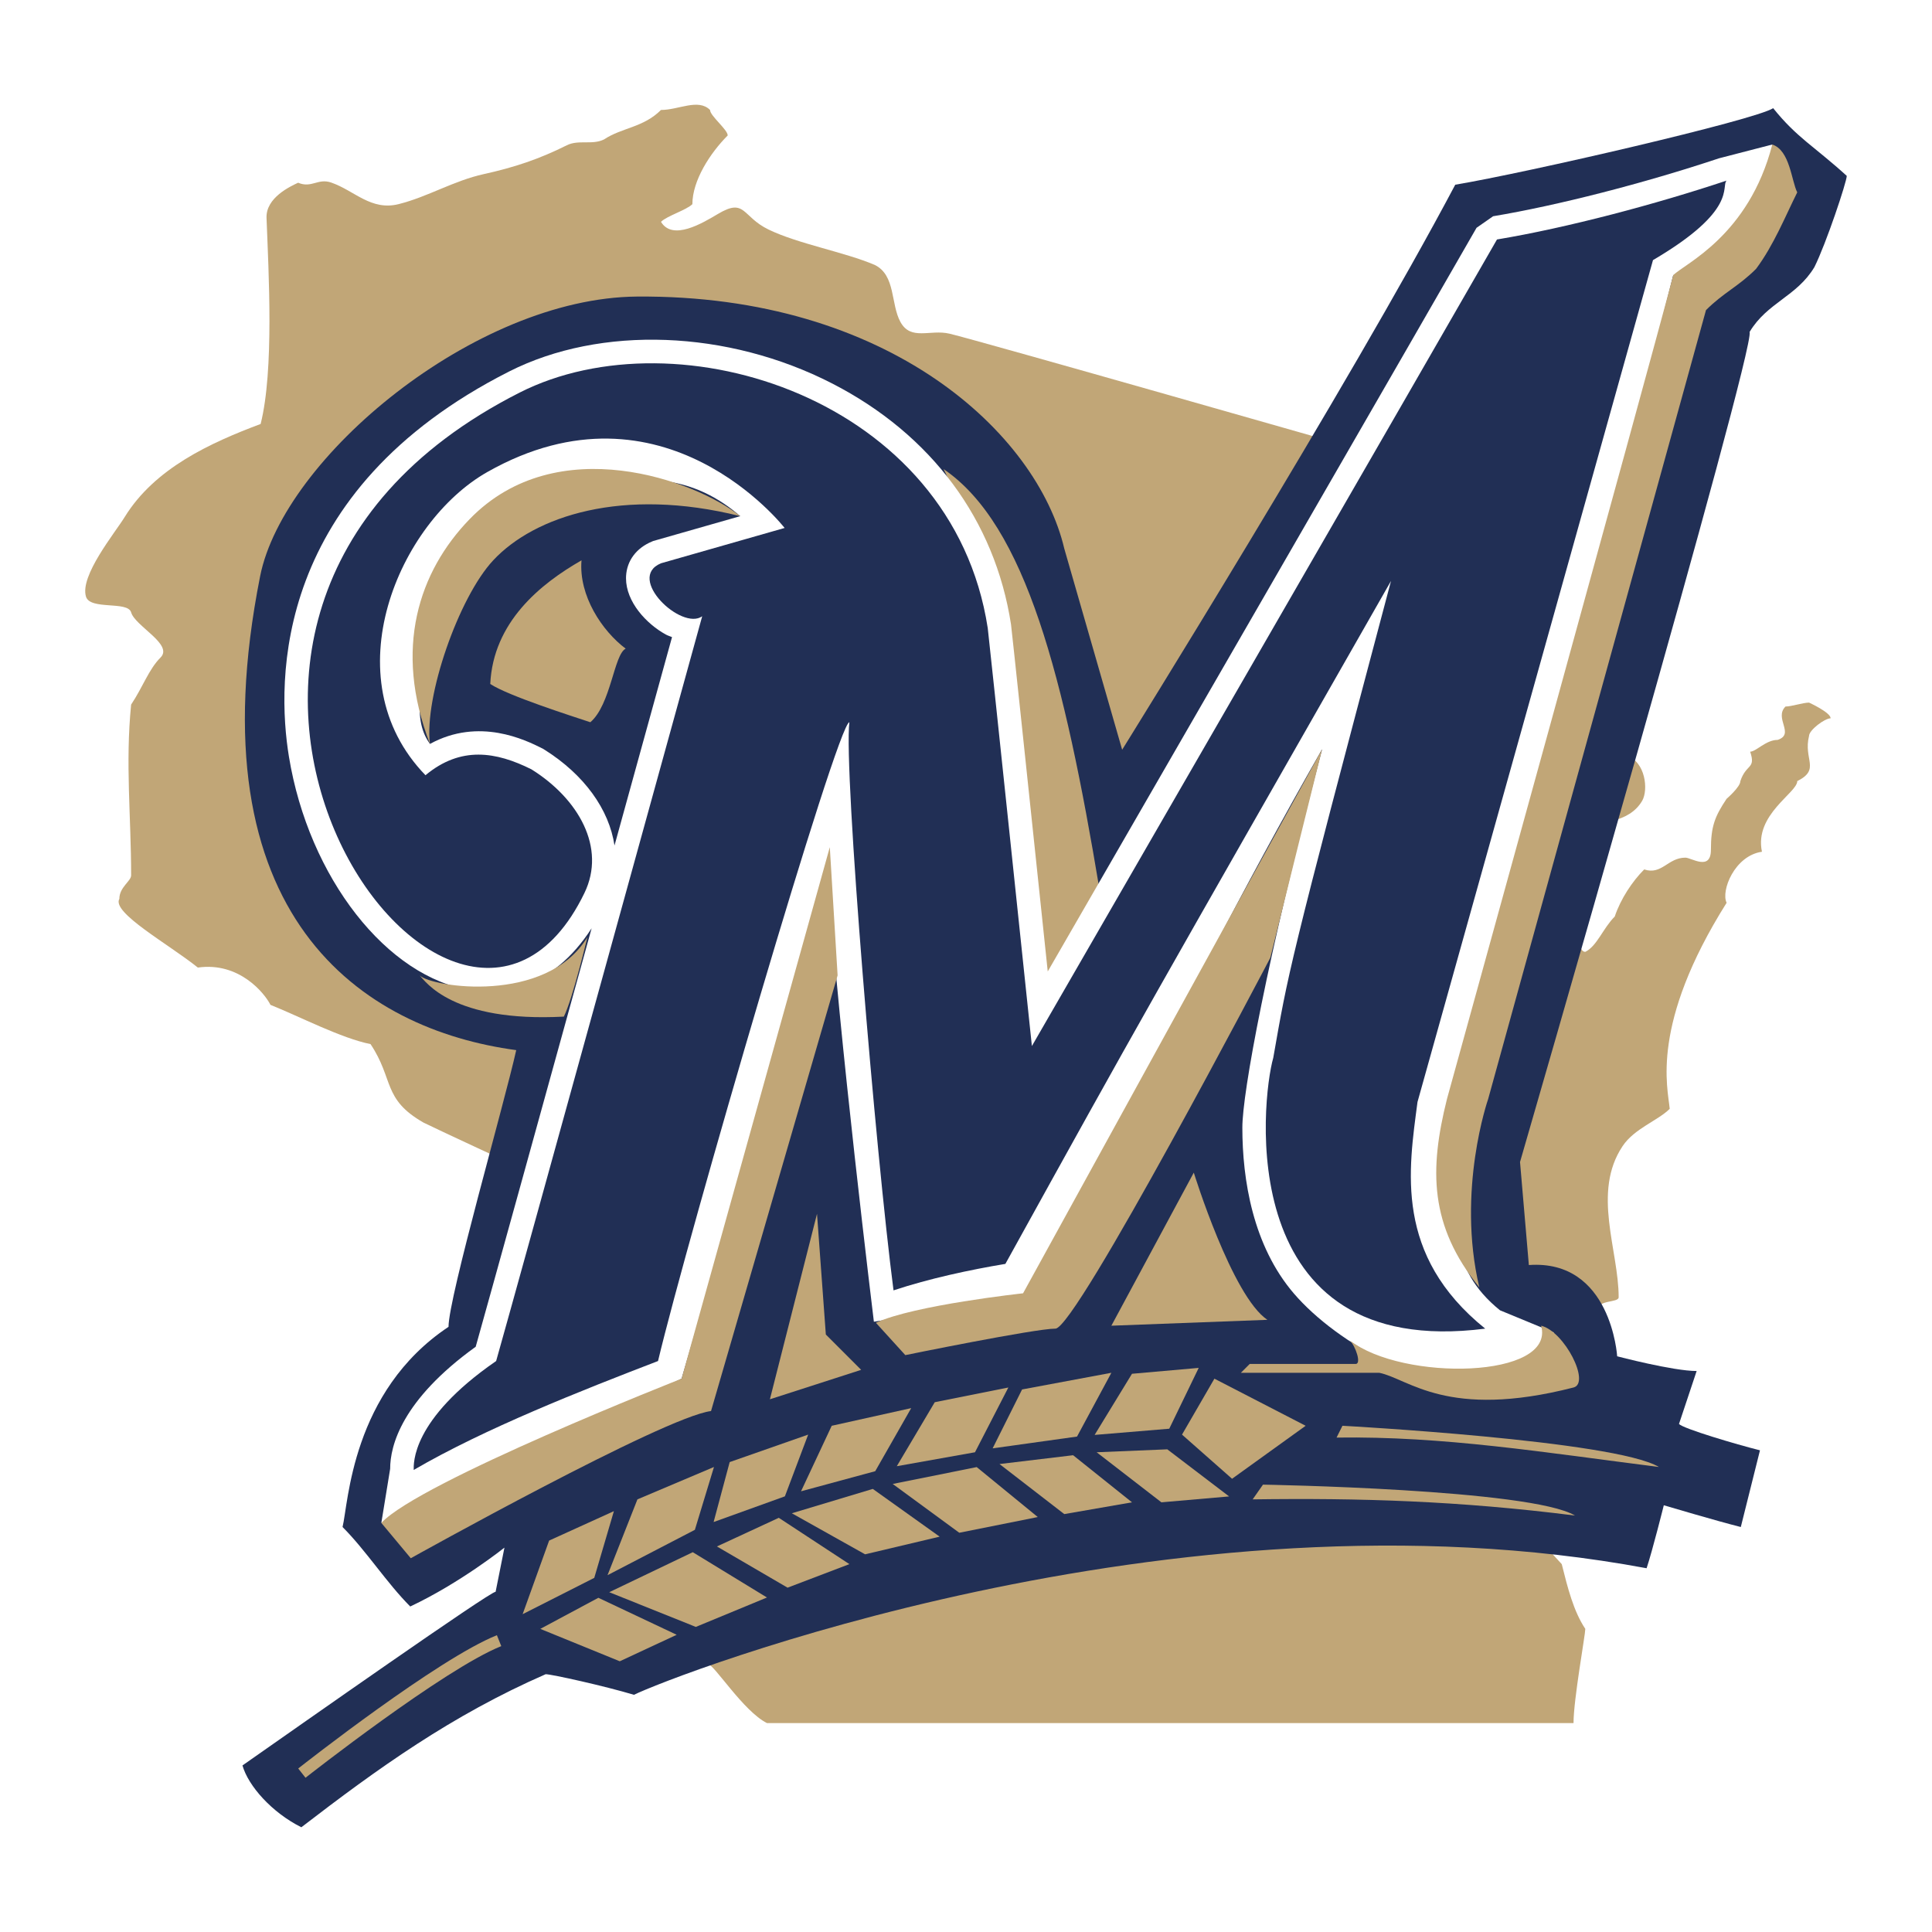
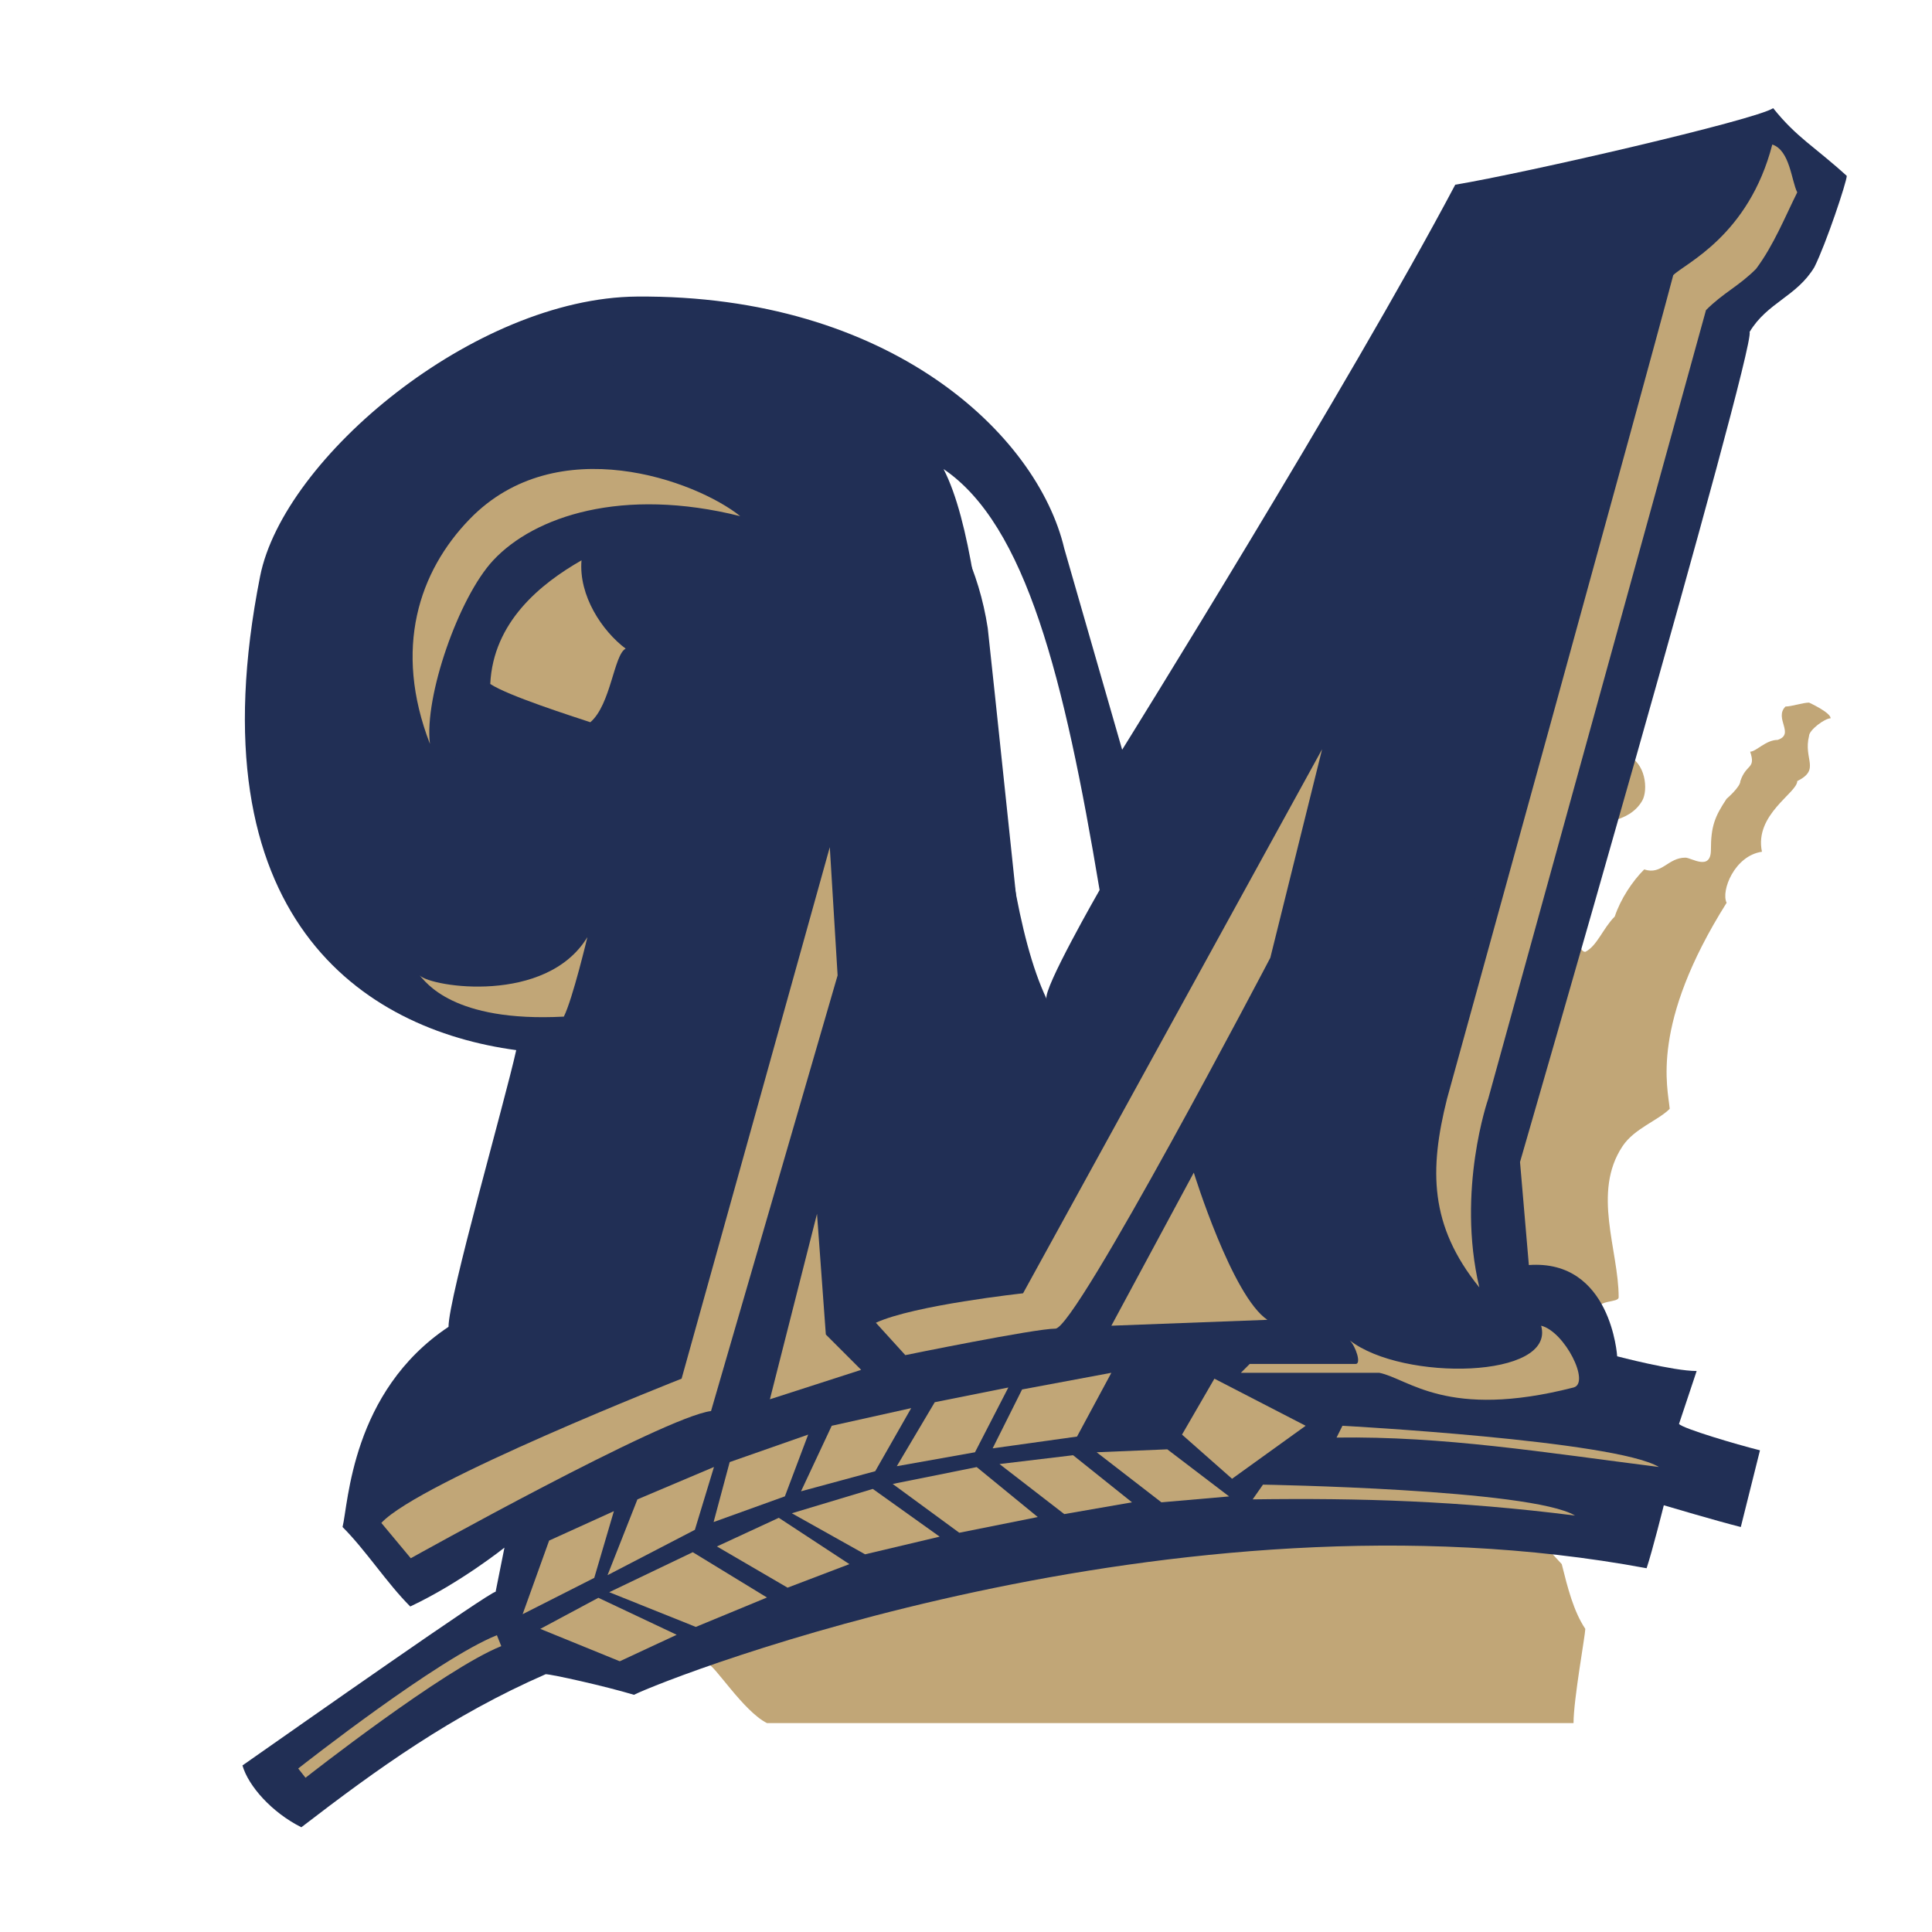
<svg xmlns="http://www.w3.org/2000/svg" version="1.0" id="Layer_1" x="0px" y="0px" width="192.756px" height="192.756px" viewBox="0 0 192.756 192.756" enable-background="new 0 0 192.756 192.756" xml:space="preserve">
  <g>
    <polygon fill-rule="evenodd" clip-rule="evenodd" fill="#FFFFFF" points="0,0 192.756,0 192.756,192.756 0,192.756 0,0  " />
    <path fill-rule="evenodd" clip-rule="evenodd" fill="#C1A677" d="M162.277,75.386c1.913,0.608,2.186,3.434,1.566,4.503   c-1.311,2.266-4.423,2.31-6.831,2.366c-0.17-3.062,0.647-8.011,2.523-10.589L162.277,75.386L162.277,75.386z" />
    <path fill-rule="evenodd" clip-rule="evenodd" fill="#C1A677" d="M161.886,114.35c-3.074,4.611-0.392,10.377-0.392,15.076   c0,0.588-2.153,0.195-2.153,1.371c-1.175-2.35-10.089-2.801-10.573-3.133c-15.468-10.572,8.811-29.762,8.811-34.46   c0,0.587,0,1.762,0.588,1.762c1.175-0.587,1.762-2.349,2.937-3.524c0.588-1.762,1.763-3.524,2.938-4.699   c1.762,0.587,2.35-1.175,4.111-1.175c0.588,0,2.545,1.371,2.545-0.783c0-2.35,0.392-3.328,1.566-5.091c0,0,1.371-1.174,1.371-1.762   c0.587-1.762,1.566-1.174,0.979-2.937c0.588,0,1.566-1.175,2.741-1.175c1.763-0.587-0.392-2.154,0.783-3.329   c0.588,0,1.762-0.392,2.35-0.392c0,0,2.154,0.979,2.154,1.566c-0.588,0-2.154,1.175-2.154,1.762   c-0.588,2.35,1.175,3.329-1.175,4.503c0,1.175-4.308,3.329-3.524,7.049c-2.741,0.392-4.111,3.916-3.524,5.091   c-7.636,12.14-5.873,18.405-5.678,20.558C165.41,111.805,163.061,112.588,161.886,114.35L161.886,114.35z" />
-     <path fill-rule="evenodd" clip-rule="evenodd" fill="#C1A677" d="M135.649,44.843c0,0-37.922-10.842-40.92-11.552   c-1.927-0.457-3.85,0.741-4.896-1.175c-0.98-1.796-0.465-4.638-2.545-5.678c-3.018-1.293-7.667-2.105-10.625-3.544   c-2.656-1.292-2.285-3.186-5.038-1.547c-1.544,0.919-4.522,2.71-5.678,0.784c0.587-0.587,2.545-1.175,3.132-1.762   c0-2.35,1.762-5.09,3.524-6.853c0-0.587-1.762-1.958-1.762-2.545c-1.175-1.175-3.132,0-4.895,0   c-1.762,1.762-3.916,1.762-5.678,2.937c-1.174,0.587-2.545,0-3.72,0.587c-2.767,1.383-5.24,2.206-8.28,2.875   c-3.009,0.662-5.572,2.26-8.487,2.993c-2.769,0.695-4.403-1.34-6.728-2.147c-1.34-0.465-1.958,0.587-3.31,0.014   c-0.751,0.355-3.229,1.482-3.152,3.511c0.208,5.493,0.765,15.147-0.587,20.558c-5.032,1.887-10.574,4.421-13.567,9.288   c-0.981,1.595-4.497,5.861-3.858,7.942c0.418,1.364,4.171,0.403,4.503,1.566c0.391,1.371,4.239,3.201,2.937,4.503   c-1.175,1.174-1.762,2.937-2.937,4.699c-0.587,5.874,0,11.161,0,17.034c0,0.587-1.175,1.174-1.175,2.35   c-0.783,1.371,4.896,4.503,7.832,6.853c4.112-0.587,6.657,2.546,7.244,3.72c2.937,1.176,7.049,3.328,9.986,3.916   c2.349,3.525,1.174,5.482,5.286,7.832c1.175,0.588,9.203,4.307,9.203,4.307c1.538-1.537,49.709-19.769,54.137-8.125   c1.746-0.621,4.769-22.988,4.992-22.614c4.699-8.223,26.236-25.062,30.349-33.285C143.286,49.934,133.3,47.192,135.649,44.843   L135.649,44.843z" />
    <path fill-rule="evenodd" clip-rule="evenodd" fill="#C1A677" d="M156.991,171.912c-27.02,0-53.452,0-80.471,0   c-2.35-1.174-5.287-5.873-5.874-5.873c-1.319-13.408,44.641-54.627,85.17-9.986c0.587,2.35,1.175,4.699,2.35,6.461   C158.166,163.102,156.991,169.562,156.991,171.912L156.991,171.912z" />
    <path fill-rule="evenodd" clip-rule="evenodd" fill="#212F55" d="M176.91,10.792c-1.763,1.175-24.67,6.461-31.719,7.636   c-10.573,19.971-33.233,56.372-33.233,56.372l-5.775-20.069c-2.694-11.437-17.458-25.343-42.638-25.143   c-16.176,0.128-35.25,16.089-37.592,27.9c-6.755,34.068,10.279,45.229,25.551,47.283c-1.175,5.289-6.755,24.672-6.755,27.607   C35.057,138.84,34.764,150,34.176,152.35c2.349,2.35,4.405,5.58,6.755,7.93c4.993-2.35,9.398-5.873,9.398-5.873l-0.881,4.404   c-0.588,0-19.384,13.217-25.257,17.328c0.587,2.057,2.937,4.699,5.874,6.168c7.636-5.873,14.979-11.16,24.376-15.271   c0.587,0,5.874,1.174,8.811,2.055c3.524-1.762,53.746-21.439,101.03-12.627c0.587-1.764,1.716-6.283,1.716-6.283   s5.333,1.584,7.682,2.17l1.913-7.652c-2.35-0.588-7.636-2.154-8.08-2.627l1.762-5.285c-2.349,0-7.93-1.469-7.93-1.469   s-0.587-9.691-8.811-9.104l-0.881-10.279c0,0,23.495-81.059,22.908-82.822c1.762-2.937,4.699-3.524,6.461-6.461   c1.175-2.35,3.23-8.517,3.23-9.104C181.021,14.609,179.26,13.729,176.91,10.792L176.91,10.792L176.91,10.792z M94.141,46.801   c8.224,5.58,12.042,20.852,15.566,41.998c0,0-5.718,9.959-5.286,10.866C98.547,87.33,99.428,57.08,94.141,46.801L94.141,46.801z" />
-     <path fill-rule="evenodd" clip-rule="evenodd" fill="#FFFFFF" d="M176.822,14.418l-5.302,1.372   c-7.501,2.5-16.143,4.717-22.552,5.785l-1.653,1.152c-3.826,6.696-32.553,56.474-42.782,74.197   c-0.196-1.866-0.41-3.899-0.632-6.016c-1.328-12.626-2.97-28.193-3.032-28.606c-1.603-10.415-7.935-18.952-17.832-24.037   c-10.439-5.363-23.098-5.833-32.25-1.197C27.24,48.998,27.585,67.914,28.827,75.493c1.976,12.064,9.811,22.083,18.224,23.304   c2.859,0.416,7.944,0.051,11.976-6.182c-4.85,17.557-10.171,36.795-11.565,41.748c-7.363,5.307-8.536,9.857-8.536,12.182   c0,0.027-0.88,5.396-0.88,5.396l29.957-14.391c0,0,9.828-33.816,14.685-49.34c0.899,14.232,4.5,43.66,4.5,43.66l17.233-2.838   c0,0,11.41-26.109,27.486-54.282c-5.55,21.078-7.957,34.334-7.957,37.752c0,5.18,1.044,11.781,5.149,16.561   c4.267,4.963,13.719,10.467,22.312,9.367l3.622-5.482l-5.378-2.219c-5.28-4.26-4.412-9.18-4.412-13.738   c0-2.154,21.122-87.487,21.696-89.538C177.549,23.893,176.822,14.418,176.822,14.418L176.822,14.418L176.822,14.418z M65.17,53.977   l-0.126,0.053c-1.557,0.649-2.498,1.905-2.581,3.446c-0.003,0.073-0.005,0.146-0.005,0.219c0,2.355,2.029,4.546,3.97,5.611   c0.208,0.115,0.413,0.168,0.621,0.258c-1.08,3.912-3.229,11.703-5.74,20.793c-0.533-3.579-2.991-7.063-7.038-9.593l-0.095-0.059   l-0.1-0.05c-1.648-0.824-6.272-3.116-11.179-0.434c-2.019-2.746-0.444-6.683-0.444-9.212c0-0.864,0.188-1.315,0.294-2.056   c0.842-5.862,4.448-8.521,9.104-11.16c11.287-6.396,17.903-3.855,22.002-0.297C70.215,52.536,65.17,53.977,65.17,53.977   L65.17,53.977z" />
    <path fill-rule="evenodd" clip-rule="evenodd" fill="#212F55" d="M149.355,23.893c-4.699,8.223-46.403,80.47-46.403,80.47   s-4.316-41.123-4.405-41.703C95.022,39.752,67.613,31.18,51.85,39.165c-44.641,22.614-6.755,77.242,6.461,49.927   c2.186-4.517-0.587-9.398-5.287-12.334c-3.524-1.762-7.048-2.35-10.573,0.587c-9.398-9.692-2.643-25.258,6.167-30.25   c17.599-9.973,29.663,5.58,29.663,5.58l-12.335,3.524c-3.524,1.469,2.056,6.755,4.112,5.287c0,0-18.796,68.136-20.558,74.304   c-8.517,5.873-8.224,10.279-8.224,10.867c7.049-4.113,16.74-7.93,24.376-10.867c2.937-12.336,17.915-63.731,19.09-63.731   c-0.587,4.699,2.643,43.172,4.405,56.682c3.524-1.174,7.636-2.057,11.16-2.643c13.811-24.99,13.724-24.756,38.474-68.137   c-10.37,39.041-10.244,39.061-11.748,47.578c-1.175,4.111-4.111,30.25,21.146,27.02c-9.104-7.342-7.637-15.859-6.755-22.615   l23.495-83.995c8.517-4.993,6.755-7.342,7.342-7.93C165.214,20.369,156.403,22.718,149.355,23.893L149.355,23.893z" />
    <polygon fill-rule="evenodd" clip-rule="evenodd" fill="#C1A677" points="76.813,139.607 85.918,136.67 82.394,133.145    81.513,121.104 76.813,139.607  " />
    <path fill-rule="evenodd" clip-rule="evenodd" fill="#C1A677" d="M110.882,132.266l8.223-15.273c0,0,3.818,12.336,7.343,14.686   L110.882,132.266L110.882,132.266z" />
    <path fill-rule="evenodd" clip-rule="evenodd" fill="#C1A677" d="M58.898,72.058c-1.762-0.587-8.224-2.643-9.985-3.818   c0.293-6.168,4.993-9.985,9.104-12.335c-0.293,3.524,2.056,7.048,4.406,8.811C61.248,65.303,60.954,70.296,58.898,72.058   L58.898,72.058z" />
    <path fill-rule="evenodd" clip-rule="evenodd" fill="#C1A677" d="M58.604,93.498c0,0-1.468,6.167-2.349,7.93   c-11.16,0.586-13.804-3.525-14.391-4.112C43.039,98.49,54.493,100.252,58.604,93.498L58.604,93.498z" />
    <path fill-rule="evenodd" clip-rule="evenodd" fill="#C1A677" d="M49.207,55.905c-3.448,3.694-6.897,13.618-6.311,18.316   c-3.674-9.505-1.098-17.21,3.961-22.428c8.712-8.985,22.614-3.818,26.995-0.297C62.104,48.56,53.318,51.5,49.207,55.905   L49.207,55.905z" />
    <path fill-rule="evenodd" clip-rule="evenodd" fill="#C1A677" d="M102.071,129.033c0,0-10.867,1.176-14.685,2.938l2.937,3.23   c0,0,12.922-2.643,14.979-2.643c2.056,0,21.439-37.005,21.439-37.005l5.166-20.802L102.071,129.033L102.071,129.033z" />
    <path fill-rule="evenodd" clip-rule="evenodd" fill="#C1A677" d="M166.939,27.454c1.175-1.174,7.533-3.931,9.883-13.036   c1.762,0.587,1.902,3.601,2.489,4.775c-1.175,2.35-2.35,5.286-4.111,7.636c-1.763,1.762-3.231,2.35-4.993,4.112l-21.733,78.709   c0,0-3.173,9.086-0.881,18.797c-4.992-6.168-4.992-11.748-3.23-18.797C144.362,109.65,164.002,38.615,166.939,27.454   L166.939,27.454z" />
    <path fill-rule="evenodd" clip-rule="evenodd" fill="#C1A677" d="M38.046,151.941l2.937,3.525c0,0,25.257-14.098,29.957-14.686   l12.628-43.466l-0.779-12.792l-14.786,53.027C68.003,137.551,41.864,147.83,38.046,151.941L38.046,151.941z" />
    <path fill-rule="evenodd" clip-rule="evenodd" fill="#C1A677" d="M29.753,176.443l0.727,0.924   c0.138-0.107,13.804-10.842,19.532-13.133l-0.437-1.09C43.691,165.498,30.32,175.998,29.753,176.443L29.753,176.443z" />
    <polygon fill-rule="evenodd" clip-rule="evenodd" fill="#C1A677" points="52.144,161.047 59.29,157.424 61.248,150.768    54.787,153.703 52.144,161.047  " />
    <polygon fill-rule="evenodd" clip-rule="evenodd" fill="#C1A677" points="53.906,162.514 59.699,159.412 67.513,163.102    61.835,165.746 53.906,162.514  " />
    <polygon fill-rule="evenodd" clip-rule="evenodd" fill="#C1A677" points="60.613,157.156 69.327,152.631 71.233,146.361    63.597,149.592 60.613,157.156  " />
    <polygon fill-rule="evenodd" clip-rule="evenodd" fill="#C1A677" points="71.197,151.854 78.308,149.291 80.631,143.131    72.8,145.873 71.197,151.854  " />
    <polygon fill-rule="evenodd" clip-rule="evenodd" fill="#C1A677" points="71.527,154.291 77.701,151.432 84.743,156.053    78.576,158.402 71.527,154.291  " />
    <polygon fill-rule="evenodd" clip-rule="evenodd" fill="#C1A677" points="79.919,148.787 87.322,146.781 90.911,140.488    82.981,142.25 79.919,148.787  " />
    <polygon fill-rule="evenodd" clip-rule="evenodd" fill="#C1A677" points="79.001,150.979 87.079,148.549 93.75,153.312    86.31,155.074 79.001,150.979  " />
    <polygon fill-rule="evenodd" clip-rule="evenodd" fill="#C1A677" points="89.066,148.055 95.708,152.922 103.539,151.355    97.446,146.371 89.066,148.055  " />
    <polygon fill-rule="evenodd" clip-rule="evenodd" fill="#C1A677" points="89.474,146.283 97.274,144.893 100.603,138.432    93.26,139.9 89.474,146.283  " />
    <polygon fill-rule="evenodd" clip-rule="evenodd" fill="#C1A677" points="99.036,144.502 107.455,143.326 110.882,136.963    101.973,138.627 99.036,144.502  " />
    <polygon fill-rule="evenodd" clip-rule="evenodd" fill="#C1A677" points="99.722,146.068 107.063,145.188 112.938,149.887    106.183,151.061 99.722,146.068  " />
-     <polygon fill-rule="evenodd" clip-rule="evenodd" fill="#C1A677" points="109.211,143.162 116.657,142.543 119.595,136.475    112.938,137.062 109.211,143.162  " />
    <polygon fill-rule="evenodd" clip-rule="evenodd" fill="#C1A677" points="109.413,144.893 116.462,144.6 122.629,149.299    115.874,149.887 109.413,144.893  " />
    <polygon fill-rule="evenodd" clip-rule="evenodd" fill="#C1A677" points="117.93,143.131 121.161,137.551 130.265,142.25    122.923,147.537 117.93,143.131  " />
    <path fill-rule="evenodd" clip-rule="evenodd" fill="#C1A677" d="M137.607,136.963h-13.804l0.882-0.881h10.572   c0.588,0,0-1.762-0.587-2.35c5.286,4.113,20.558,3.818,19.09-1.467c2.35,0.586,4.938,5.73,3.23,6.166   C144.362,141.662,140.544,137.551,137.607,136.963L137.607,136.963z" />
    <path fill-rule="evenodd" clip-rule="evenodd" fill="#C1A677" d="M133.349,143.426l0.588-1.176c0,0,27.166,1.469,31.571,4.111   C153.907,144.893,144.068,143.277,133.349,143.426L133.349,143.426z" />
    <path fill-rule="evenodd" clip-rule="evenodd" fill="#C1A677" d="M124.979,149.592l1.028-1.469c0,0,26.726,0.441,31.131,3.084   C145.537,149.738,135.698,149.445,124.979,149.592L124.979,149.592z" />
    <polygon fill-rule="evenodd" clip-rule="evenodd" fill="#C1A677" points="60.783,158.854 69.118,154.863 76.52,159.383    69.422,162.318 60.783,158.854  " />
  </g>
</svg>